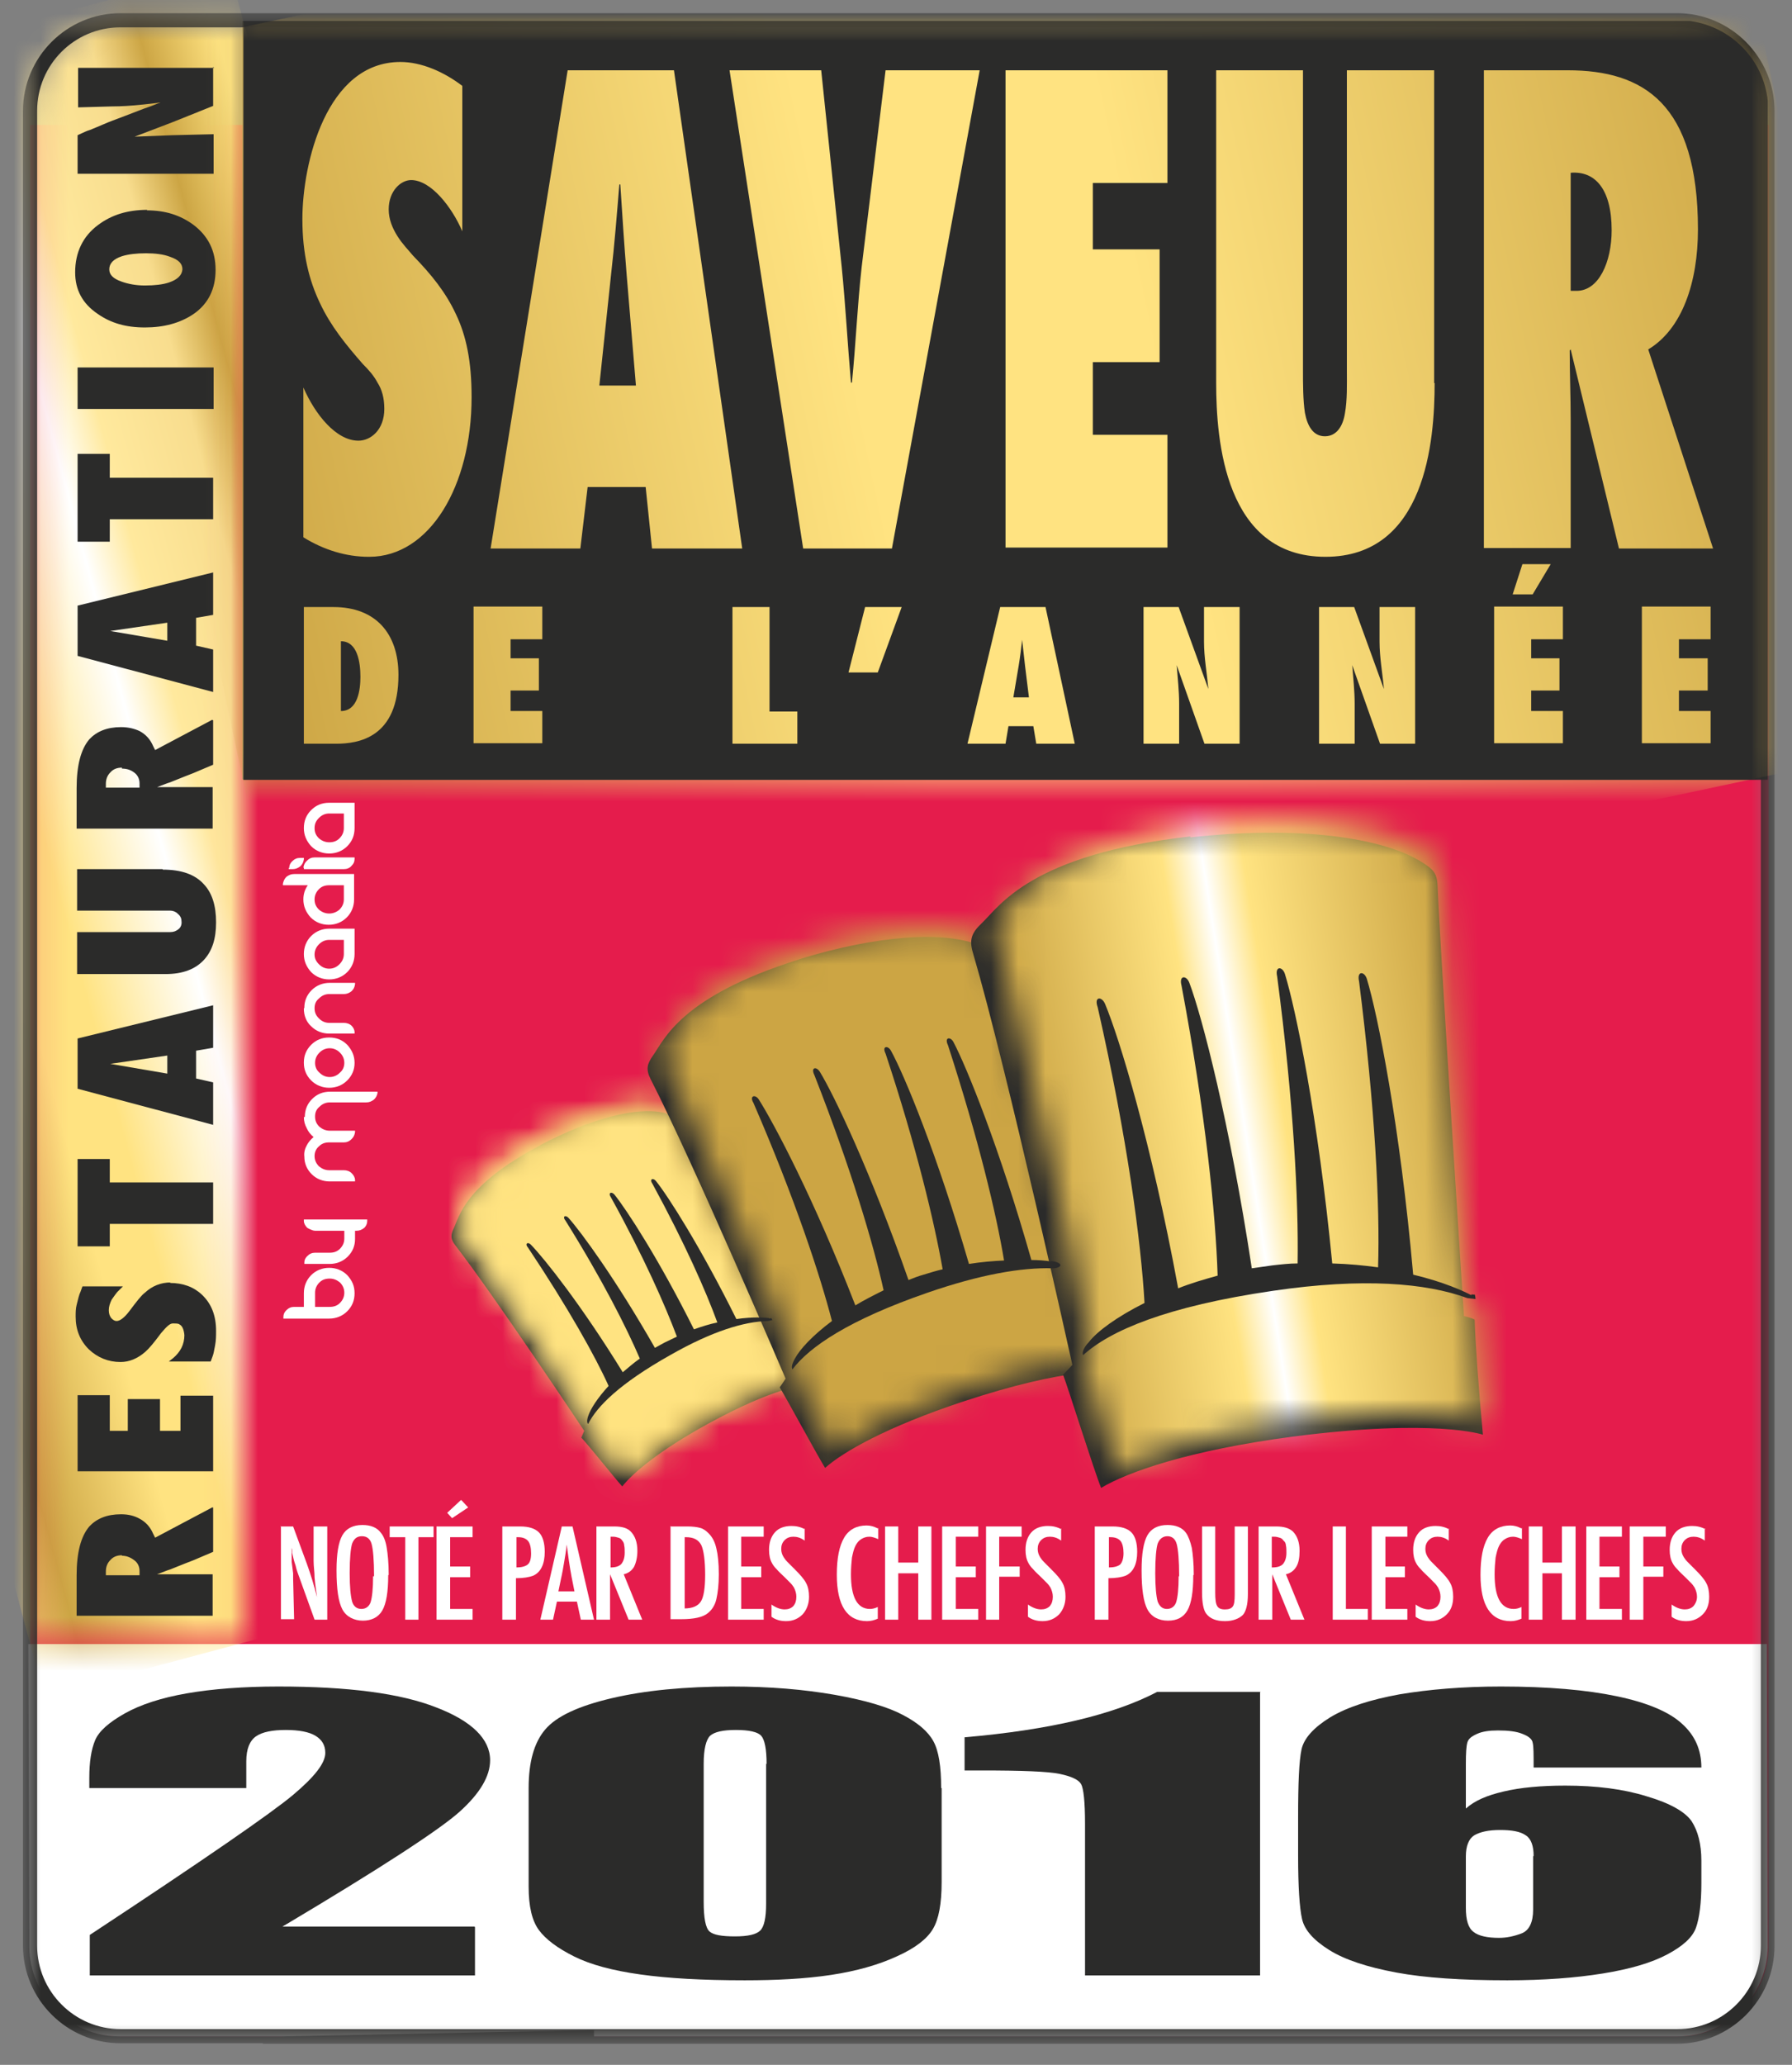
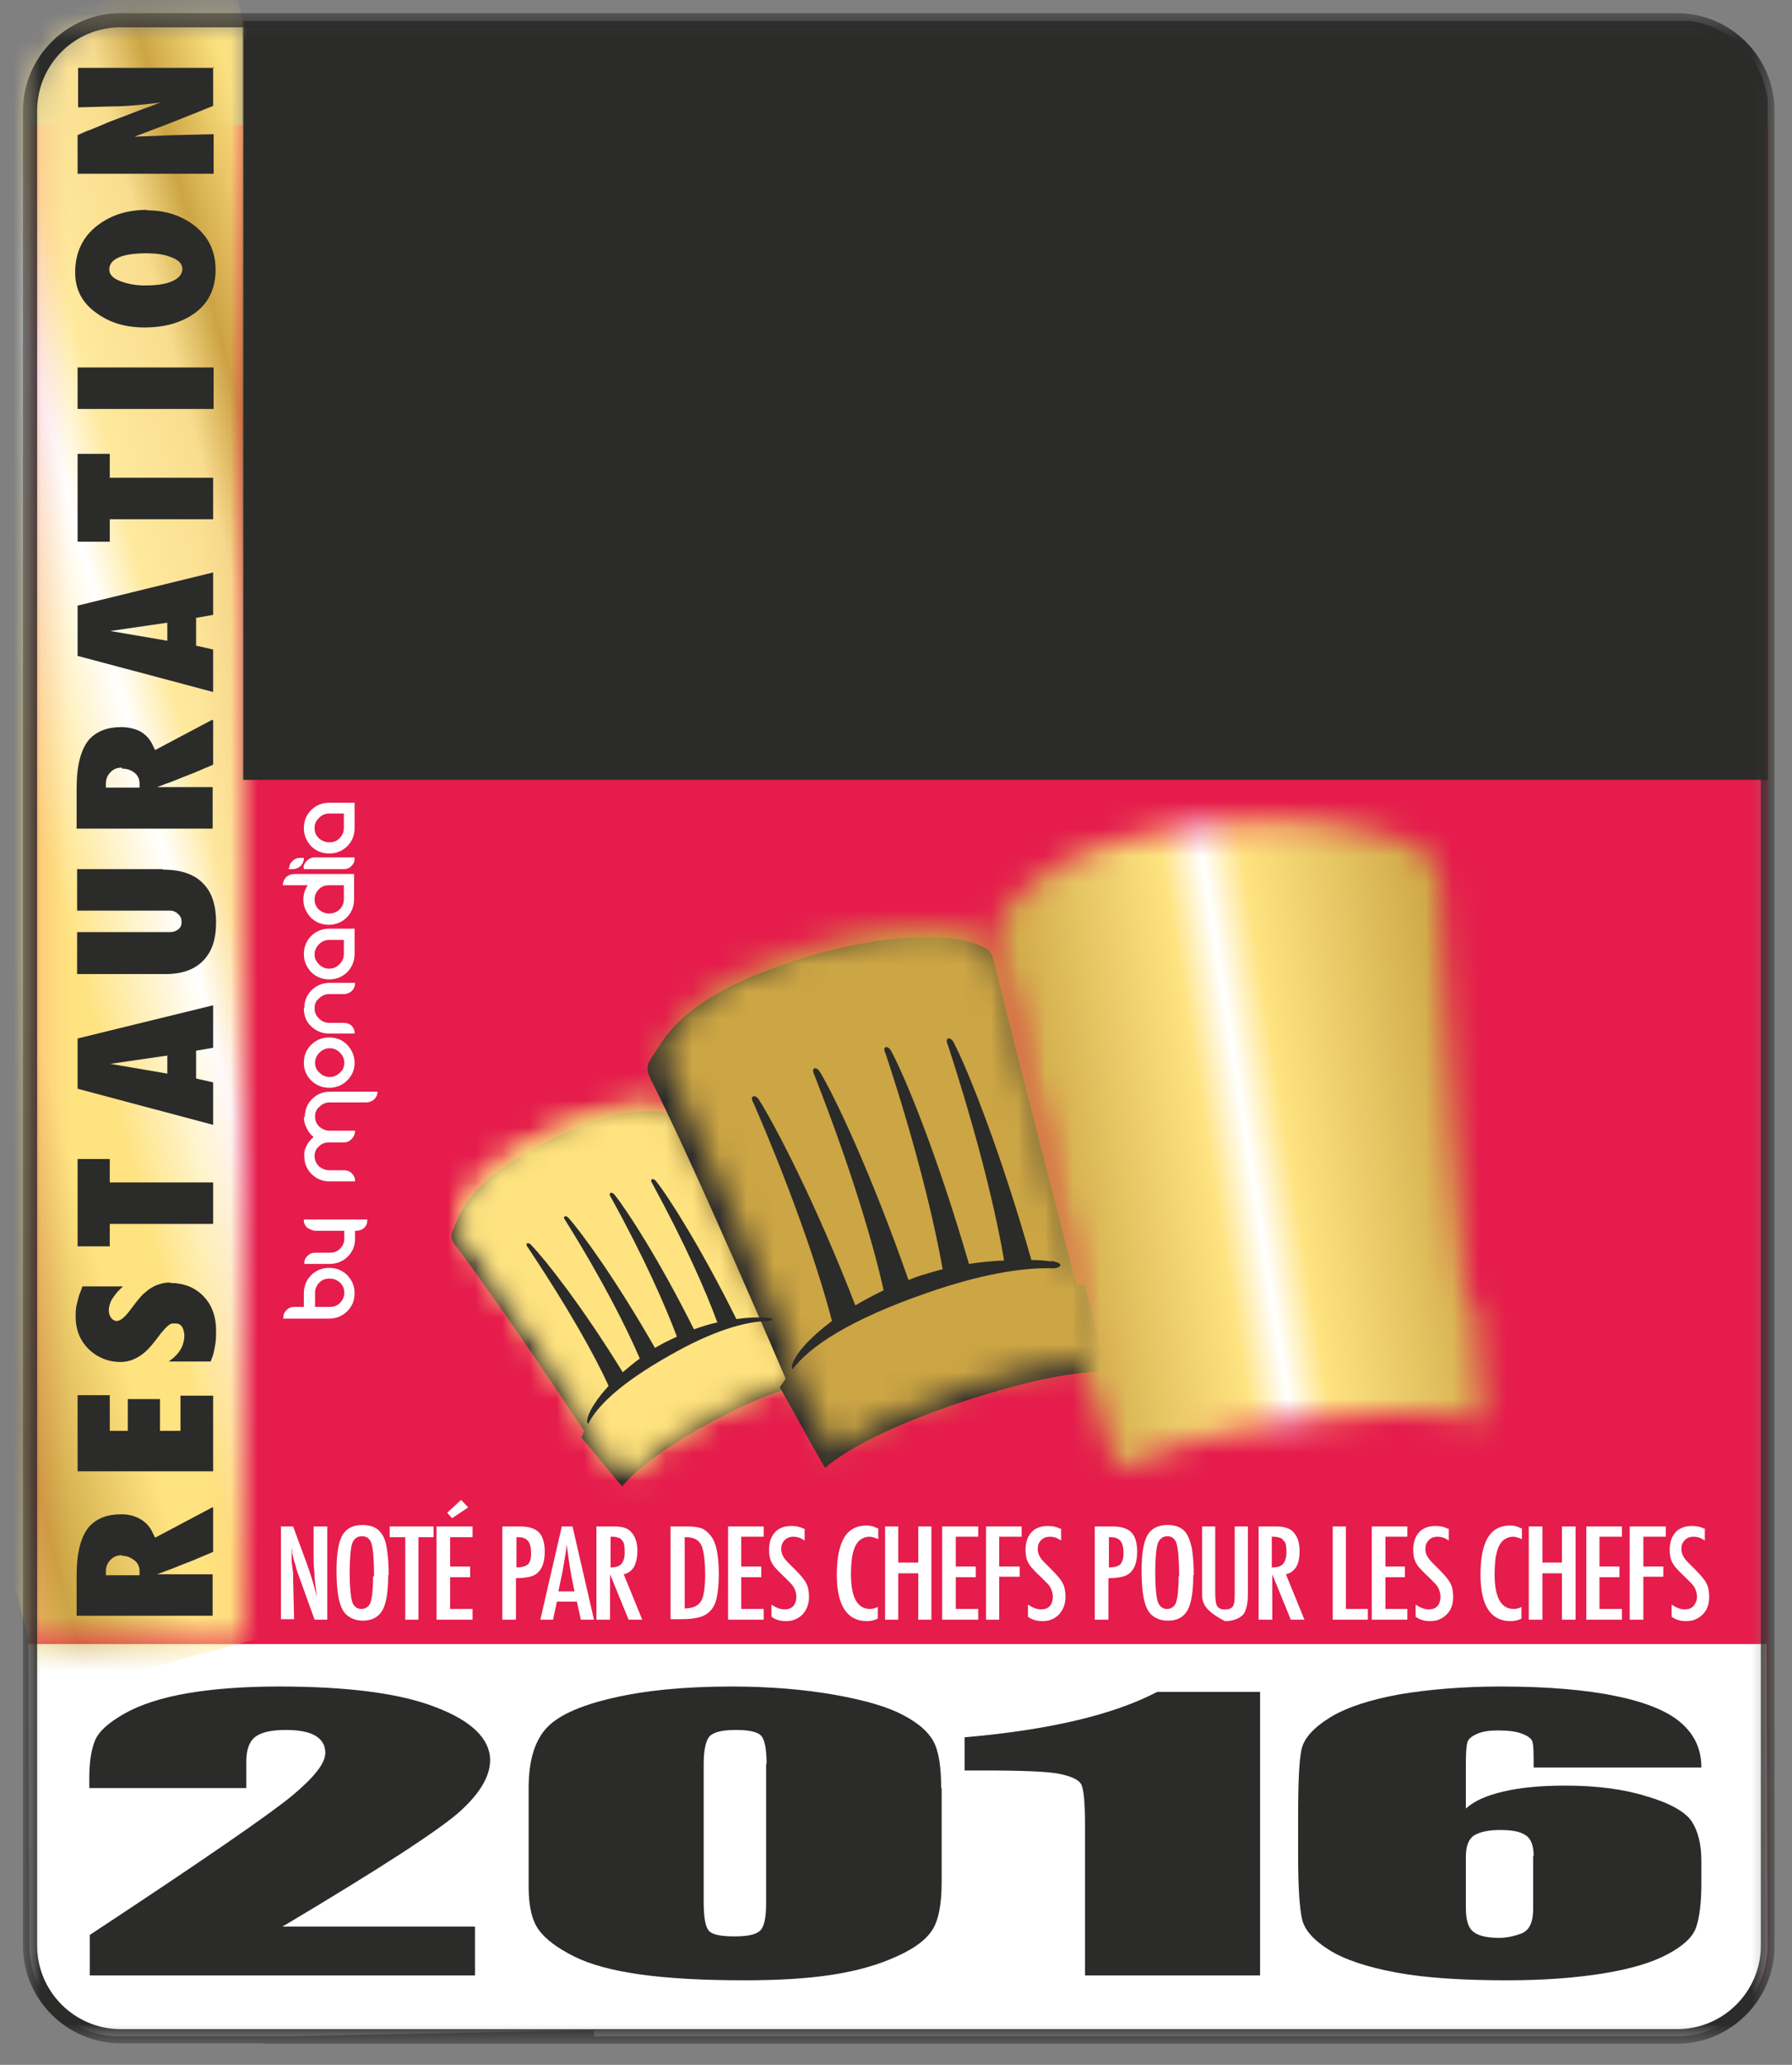
<svg xmlns="http://www.w3.org/2000/svg" width="66" height="76" viewBox="0 0 66 76" fill="none">
  <rect x="0" y="0" width="66" height="76" fill="#808080" stroke="none" />
  <mask id="mask0_25_10516" style="mask-type:luminance" maskUnits="userSpaceOnUse" x="0" y="0" width="66" height="76">
    <path d="M65.374 0.485H0.846V75.206H65.374V0.485Z" fill="white" />
  </mask>
  <g mask="url(#mask0_25_10516)">
    <path d="M1.116 4.598V71.631C1.116 73.463 2.606 74.954 4.438 74.954H10.418C10.706 72.008 13.202 69.709 16.219 69.763C19.326 69.799 21.805 71.649 21.894 74.72C21.894 74.738 21.894 74.828 21.894 74.954H61.818C63.65 74.954 65.14 73.463 65.14 71.631V4.598H1.116Z" fill="#E51C4C" />
    <path d="M21.877 74.72C21.877 74.72 21.877 74.828 21.877 74.954H61.782C63.614 74.954 65.105 73.463 65.105 71.631L65.069 60.513H1.044L1.08 71.631C1.08 73.463 2.57 74.954 4.402 74.954H10.383" fill="white" />
    <path d="M65.105 3.7C64.943 2.192 63.74 0.97 62.231 0.773H8.928V28.685H65.105V3.7Z" fill="#2B2B2A" />
  </g>
  <mask id="mask1_25_10516" style="mask-type:luminance" maskUnits="userSpaceOnUse" x="1" y="0" width="8" height="61">
    <path d="M4.007 0.772C2.373 0.988 1.098 2.371 1.098 4.077V60.477H8.964V0.772H4.007Z" fill="white" />
  </mask>
  <g mask="url(#mask1_25_10516)">
    <path d="M8.435 -1.186L-13.822 4.778L1.624 62.431L23.881 56.466L8.435 -1.186Z" fill="url(#paint0_linear_25_10516)" />
  </g>
  <mask id="mask2_25_10516" style="mask-type:luminance" maskUnits="userSpaceOnUse" x="0" y="0" width="66" height="76">
    <path d="M65.374 0.485H0.846V75.206H65.374V0.485Z" fill="white" />
  </mask>
  <g mask="url(#mask2_25_10516)">
    <path d="M19.919 42.138C21.769 41.168 23.457 40.737 24.409 40.953C24.588 40.989 24.696 41.025 24.804 41.258C25.217 42.21 28.36 48.946 28.36 48.946C28.36 48.946 28.468 48.928 28.575 48.946C28.791 49.437 29.114 50.125 29.545 51.011C29.545 51.011 28.557 51.047 26.061 52.412C24.265 53.4 23.295 54.226 22.918 54.711C22.685 54.46 21.643 53.149 21.41 52.915C21.445 52.825 21.517 52.664 21.517 52.664C21.517 52.664 18.231 47.724 16.758 45.82C16.596 45.605 16.596 45.461 16.704 45.228C16.92 44.779 17.099 43.629 19.901 42.156" fill="#2B2B2A" />
  </g>
  <mask id="mask3_25_10516" style="mask-type:luminance" maskUnits="userSpaceOnUse" x="16" y="40" width="14" height="15">
    <path d="M20.081 41.815C17.405 43.198 17.243 44.347 17.046 44.779C16.938 45.012 16.938 45.156 17.099 45.371C18.536 47.293 21.733 52.233 21.733 52.233C21.733 52.233 21.661 52.358 21.625 52.448C21.841 52.7 22.811 53.993 23.062 54.244C23.457 53.777 24.427 52.951 26.133 52.017C28.504 50.724 29.474 50.76 29.474 50.76C29.474 50.76 28.773 49.323 28.468 48.622C28.414 48.622 28.342 48.622 28.252 48.622C28.252 48.622 26.187 44.258 24.804 41.096C24.696 40.845 24.553 40.791 24.391 40.737C24.211 40.701 24.032 40.683 23.816 40.683C22.882 40.683 21.535 41.078 20.099 41.833" fill="white" />
  </mask>
  <g mask="url(#mask3_25_10516)">
    <path d="M29.097 38.522L14.63 41.073L17.327 56.374L31.795 53.822L29.097 38.522Z" fill="url(#paint1_linear_25_10516)" />
  </g>
  <mask id="mask4_25_10516" style="mask-type:luminance" maskUnits="userSpaceOnUse" x="16" y="40" width="14" height="15">
    <path d="M20.081 41.815C17.405 43.198 17.243 44.347 17.046 44.779C16.938 45.012 16.938 45.156 17.099 45.371C18.536 47.293 21.733 52.233 21.733 52.233C21.733 52.233 21.661 52.358 21.625 52.448C21.841 52.7 22.811 53.993 23.062 54.244C23.421 53.777 24.427 52.987 26.133 52.053C28.504 50.76 29.456 50.742 29.456 50.742C29.456 50.742 28.773 49.305 28.45 48.604C28.432 48.604 28.396 48.604 28.36 48.604C28.306 48.604 28.252 48.622 28.234 48.604C28.234 48.604 25.181 41.815 24.75 41.042C24.624 40.809 24.535 40.773 24.355 40.719C24.175 40.683 23.996 40.665 23.78 40.665C22.846 40.665 21.5 41.06 20.063 41.815" fill="white" />
  </mask>
  <g mask="url(#mask4_25_10516)">
    <path d="M27.712 36.321L12.226 42.579L18.698 58.6L34.184 52.342L27.712 36.321Z" fill="url(#paint2_linear_25_10516)" />
  </g>
  <mask id="mask5_25_10516" style="mask-type:luminance" maskUnits="userSpaceOnUse" x="0" y="0" width="66" height="76">
    <path d="M65.374 0.485H0.846V75.206H65.374V0.485Z" fill="white" />
  </mask>
  <g mask="url(#mask5_25_10516)">
    <path d="M29.419 35.313C32.311 34.415 34.825 34.253 36.118 34.81C36.37 34.918 36.513 34.989 36.603 35.367C36.944 36.84 39.638 47.275 39.638 47.275C39.638 47.275 39.8 47.275 39.962 47.329C40.141 48.084 40.422 49.143 40.806 50.508C40.806 50.508 39.387 50.293 35.472 51.586C32.652 52.52 31.054 53.436 30.389 54.029C30.12 53.598 28.97 51.478 28.719 51.065C28.809 50.939 28.934 50.742 28.934 50.742C28.934 50.742 25.558 42.839 23.96 39.713C23.78 39.354 23.834 39.157 24.05 38.851C24.463 38.276 25.055 36.678 29.437 35.313" fill="#2B2B2A" />
  </g>
  <mask id="mask6_25_10516" style="mask-type:luminance" maskUnits="userSpaceOnUse" x="24" y="34" width="17" height="20">
    <path d="M29.743 34.899C25.558 36.175 25.019 37.755 24.624 38.312C24.427 38.617 24.373 38.815 24.552 39.156C26.097 42.282 29.348 50.167 29.348 50.167C29.348 50.167 29.222 50.328 29.132 50.454C29.366 50.867 30.425 52.951 30.712 53.4C31.395 52.843 32.993 51.909 35.669 51.029C39.405 49.807 40.752 50.113 40.752 50.113C40.752 50.113 40.123 47.868 39.872 46.79C39.8 46.79 39.71 46.754 39.566 46.736C39.566 46.736 37.77 39.983 36.621 35.097C36.531 34.72 36.352 34.594 36.118 34.486C35.615 34.253 34.915 34.145 34.071 34.145C32.85 34.145 31.323 34.397 29.689 34.899" fill="white" />
  </mask>
  <g mask="url(#mask6_25_10516)">
    <path d="M39.669 30.055L19.563 35.443L25.475 57.512L45.581 52.124L39.669 30.055Z" fill="url(#paint3_linear_25_10516)" />
  </g>
  <mask id="mask7_25_10516" style="mask-type:luminance" maskUnits="userSpaceOnUse" x="0" y="0" width="66" height="76">
-     <path d="M65.374 0.485H0.846V75.206H65.374V0.485Z" fill="white" />
-   </mask>
+     </mask>
  <g mask="url(#mask7_25_10516)">
    <path d="M43.841 30.823C47.72 30.391 50.953 30.787 52.461 31.792C52.749 31.99 52.928 32.116 52.946 32.601C53.018 34.559 53.916 48.443 53.916 48.443C53.916 48.443 54.132 48.479 54.311 48.569C54.347 49.574 54.449 50.987 54.616 52.807C54.616 52.807 52.874 52.197 47.594 52.879C43.805 53.382 41.542 54.172 40.554 54.765C40.303 54.154 39.369 51.173 39.154 50.598C39.297 50.455 39.495 50.239 39.495 50.239C39.495 50.239 37.106 39.408 35.831 35.061C35.687 34.576 35.795 34.325 36.154 33.984C36.819 33.355 37.95 31.451 43.841 30.787" fill="#2B2B2A" />
  </g>
  <mask id="mask8_25_10516" style="mask-type:luminance" maskUnits="userSpaceOnUse" x="36" y="30" width="19" height="25">
    <path d="M44.343 30.373C38.74 30.984 37.663 32.852 37.034 33.481C36.693 33.804 36.603 34.056 36.729 34.541C37.95 38.869 40.159 49.664 40.159 49.664C40.159 49.664 39.961 49.844 39.818 49.969C40.015 50.562 40.841 53.454 41.111 54.083C42.117 53.544 44.361 52.736 47.971 52.269C53 51.622 54.652 52.322 54.652 52.322C54.652 52.322 54.401 49.323 54.347 47.904C54.257 47.868 54.149 47.814 53.97 47.778C53.97 47.778 53.323 38.761 53.054 32.295C53.036 31.81 52.838 31.595 52.569 31.397C51.491 30.643 49.498 30.212 47.02 30.212C46.175 30.212 45.277 30.266 44.343 30.373Z" fill="white" />
  </mask>
  <g mask="url(#mask8_25_10516)">
    <path d="M54.229 27.421L32.908 30.798L37.038 56.877L58.359 53.499L54.229 27.421Z" fill="url(#paint4_linear_25_10516)" />
  </g>
  <mask id="mask9_25_10516" style="mask-type:luminance" maskUnits="userSpaceOnUse" x="0" y="0" width="66" height="76">
    <path d="M65.374 0.485H0.846V75.206H65.374V0.485Z" fill="white" />
  </mask>
  <g mask="url(#mask9_25_10516)">
    <path d="M61.782 0.485H4.438C2.463 0.485 0.846 2.102 0.846 4.078V71.613C0.846 73.589 2.463 75.206 4.438 75.206H10.401C10.401 75.026 10.419 74.846 10.454 74.685H4.438C2.75 74.685 1.367 73.302 1.367 71.613V4.078C1.367 2.389 2.732 1.006 4.438 1.006H61.782C63.47 1.006 64.853 2.389 64.853 4.078V71.613C64.853 73.302 63.47 74.685 61.782 74.685H9.682C9.682 74.685 9.682 74.721 9.682 74.739C9.682 74.775 9.682 75.008 9.682 75.224H61.764C63.74 75.224 65.356 73.607 65.356 71.631V4.078C65.356 2.102 63.74 0.485 61.764 0.485" fill="#2B2B2A" />
    <path d="M7.85 55.484V57.118L7.132 57.424C6.988 57.477 6.719 57.585 6.27 57.765C6.144 57.801 5.983 57.873 5.785 57.944H7.832V59.471H2.822V57.98C2.822 57.136 2.983 56.543 3.289 56.184C3.558 55.897 3.935 55.735 4.456 55.735C4.725 55.735 4.941 55.789 5.139 55.897C5.372 56.023 5.534 56.202 5.641 56.454L5.713 56.597L7.814 55.484H7.85ZM4.492 57.244C4.312 57.244 4.169 57.298 4.061 57.424C3.953 57.531 3.899 57.675 3.899 57.837V57.98H5.139V57.819C5.139 57.657 5.067 57.513 4.941 57.424C4.797 57.316 4.654 57.262 4.492 57.262" fill="#2B2B2A" />
    <path d="M4.043 51.352V52.664H4.707V51.496H5.893V52.664H6.647V51.37H7.85V54.154H2.858V51.352H4.043Z" fill="#2B2B2A" />
    <path d="M6.252 47.221C6.737 47.221 7.132 47.365 7.437 47.653C7.778 47.976 7.958 48.407 7.958 48.982C7.958 49.161 7.958 49.323 7.922 49.52C7.886 49.7 7.868 49.826 7.832 49.916L7.76 50.113H6.216L6.378 49.987C6.503 49.88 6.611 49.754 6.683 49.61C6.755 49.467 6.791 49.305 6.791 49.143C6.773 48.946 6.719 48.802 6.611 48.748C6.575 48.712 6.485 48.712 6.36 48.712C6.252 48.712 6.126 48.838 5.929 49.071C5.677 49.413 5.48 49.646 5.354 49.754C5.067 50.005 4.761 50.131 4.438 50.131C3.989 50.131 3.594 49.969 3.271 49.664C2.947 49.341 2.786 48.946 2.786 48.461C2.786 48.317 2.786 48.173 2.822 48.03C2.876 47.814 2.911 47.653 2.965 47.545L3.037 47.347H4.528L4.312 47.563C4.312 47.563 4.187 47.724 4.115 47.832C4.043 47.976 4.007 48.102 4.007 48.227C4.007 48.353 4.043 48.443 4.097 48.515C4.169 48.587 4.223 48.622 4.294 48.622C4.42 48.622 4.582 48.497 4.761 48.263C5.031 47.904 5.21 47.67 5.336 47.581C5.605 47.329 5.929 47.203 6.288 47.203" fill="#2B2B2A" />
    <path d="M4.043 42.659V43.521H7.85V45.048H4.043V45.874H2.858V42.659H4.043Z" fill="#2B2B2A" />
    <path d="M7.85 37.001V38.564L7.222 38.672V39.696L7.85 39.839V41.402L2.858 40.073V38.223L7.85 37.001ZM6.162 38.851L4.061 39.157L6.162 39.516V38.851Z" fill="#2B2B2A" />
    <path d="M6.001 32.008C6.683 32.008 7.186 32.187 7.509 32.547C7.814 32.87 7.958 33.337 7.958 33.948C7.958 34.558 7.814 34.989 7.527 35.313C7.204 35.672 6.737 35.852 6.09 35.852H2.84V34.307H6.27C6.396 34.307 6.485 34.271 6.575 34.199C6.665 34.127 6.701 34.019 6.683 33.894C6.683 33.786 6.629 33.696 6.539 33.624C6.468 33.552 6.36 33.517 6.27 33.517H2.84V31.99H5.983L6.001 32.008Z" fill="#2B2B2A" />
    <path d="M7.85 26.512V28.146L7.132 28.451C6.988 28.505 6.719 28.613 6.27 28.793C6.144 28.829 5.983 28.9 5.785 28.972H7.832V30.499H2.822V29.008C2.822 28.164 2.983 27.571 3.289 27.212C3.558 26.925 3.935 26.763 4.456 26.763C4.725 26.763 4.941 26.817 5.139 26.907C5.372 27.032 5.534 27.212 5.641 27.463L5.713 27.607L7.814 26.494L7.85 26.512ZM4.492 28.254C4.312 28.254 4.169 28.308 4.061 28.433C3.953 28.541 3.899 28.685 3.899 28.847V28.99H5.139V28.829C5.139 28.667 5.067 28.523 4.941 28.433C4.797 28.326 4.654 28.29 4.492 28.29" fill="#2B2B2A" />
    <path d="M7.85 21.07V22.632L7.222 22.74V23.764L7.85 23.907V25.47L2.858 24.141V22.291L7.85 21.07ZM6.162 22.919L4.061 23.225L6.162 23.584V22.919Z" fill="#2B2B2A" />
    <path d="M4.043 16.705V17.585H7.85V19.111H4.043V19.938H2.858V16.705H4.043Z" fill="#2B2B2A" />
    <path d="M7.868 13.525H2.858V15.052H7.868V13.525Z" fill="#2B2B2A" />
    <path d="M5.408 7.742C6.09 7.742 6.647 7.921 7.132 8.281C7.671 8.694 7.94 9.233 7.94 9.933C7.94 10.634 7.671 11.191 7.114 11.568C6.629 11.891 6.037 12.053 5.336 12.053C4.636 12.053 4.079 11.891 3.594 11.55C3.037 11.172 2.768 10.67 2.768 10.023C2.768 9.287 3.055 8.694 3.612 8.281C4.115 7.904 4.708 7.724 5.426 7.724M5.39 9.322C5.013 9.322 4.726 9.358 4.492 9.43C4.169 9.538 4.025 9.7 4.025 9.915C4.025 10.113 4.169 10.257 4.474 10.364C4.726 10.454 5.013 10.508 5.336 10.508C5.695 10.508 6.001 10.472 6.216 10.4C6.539 10.292 6.701 10.131 6.719 9.915C6.719 9.7 6.575 9.556 6.252 9.448C6.019 9.358 5.713 9.322 5.372 9.322" fill="#2B2B2A" />
    <path d="M7.85 2.461V3.898L6.324 4.509L4.959 5.03L6.36 4.976L7.868 4.94V6.395H2.858V4.976C3.055 4.886 3.199 4.814 3.325 4.778C3.684 4.634 3.953 4.509 4.151 4.437C4.348 4.365 4.725 4.221 5.282 4.006C5.444 3.952 5.641 3.88 5.911 3.772C5.659 3.808 5.444 3.826 5.3 3.844C4.797 3.898 4.438 3.916 4.169 3.916L2.876 3.952V2.497H7.886L7.85 2.461Z" fill="#2B2B2A" />
    <path d="M10.329 56.184H10.796L11.299 57.549C11.442 57.944 11.568 58.357 11.676 58.788C11.64 58.519 11.604 58.285 11.586 58.07C11.586 57.855 11.55 57.657 11.55 57.459V56.184H12.053V59.615H11.586L11.029 58.07C10.975 57.926 10.921 57.783 10.886 57.621C10.832 57.477 10.796 57.316 10.76 57.154C10.76 57.136 10.76 57.1 10.76 57.082C10.76 57.046 10.76 57.028 10.742 56.974C10.742 57.01 10.742 57.046 10.742 57.064C10.742 57.1 10.742 57.118 10.742 57.136V57.477L10.796 57.908C10.796 57.926 10.796 57.962 10.796 57.998V58.106L10.832 59.597H10.347V56.166L10.329 56.184Z" fill="white" />
    <path d="M14.298 57.98C14.298 58.591 14.226 59.022 14.082 59.273C13.939 59.525 13.687 59.651 13.364 59.651C13.041 59.651 12.753 59.507 12.61 59.237C12.466 58.968 12.394 58.501 12.394 57.801C12.394 57.19 12.466 56.759 12.61 56.507C12.753 56.256 13.005 56.13 13.346 56.13C13.651 56.13 13.885 56.22 14.028 56.418C14.136 56.543 14.208 56.741 14.244 56.974C14.28 57.19 14.316 57.531 14.316 57.962M13.777 58.016C13.777 57.423 13.741 57.028 13.687 56.831C13.633 56.633 13.508 56.543 13.328 56.543C13.148 56.543 13.041 56.633 12.969 56.813C12.915 56.992 12.879 57.352 12.879 57.908C12.879 58.411 12.915 58.753 12.969 58.95C13.023 59.13 13.148 59.22 13.31 59.22C13.472 59.22 13.597 59.13 13.651 58.968C13.705 58.788 13.741 58.483 13.741 58.016" fill="white" />
    <path d="M14.352 56.184H15.968V56.579H15.411V59.615H14.926V56.579H14.352V56.184Z" fill="white" />
    <path d="M16.076 56.184H17.405V56.579H16.579V57.657H17.315V58.052H16.579V59.22H17.405V59.615H16.076V56.184ZM16.992 55.214L17.243 55.484L16.65 55.879L16.471 55.681L16.974 55.214H16.992Z" fill="white" />
    <path d="M18.518 56.184H19.165C19.47 56.184 19.703 56.256 19.847 56.4C19.991 56.543 20.063 56.795 20.063 57.118C20.063 57.567 19.919 57.873 19.632 57.998C19.488 58.052 19.273 58.088 19.003 58.088V59.615H18.5V56.184H18.518ZM19.003 57.693C19.201 57.693 19.344 57.657 19.434 57.585C19.524 57.513 19.56 57.37 19.56 57.172C19.56 56.974 19.524 56.813 19.452 56.723C19.38 56.633 19.255 56.579 19.093 56.579H19.021V57.711L19.003 57.693Z" fill="white" />
    <path d="M20.691 56.184H21.086L21.877 59.615H21.392L21.248 58.95H20.512L20.368 59.615H19.901L20.691 56.184ZM21.158 58.573L21.05 58.034C20.979 57.657 20.925 57.262 20.871 56.849C20.853 57.064 20.817 57.262 20.781 57.477C20.745 57.693 20.709 57.908 20.655 58.142L20.566 58.573H21.158Z" fill="white" />
    <path d="M21.984 56.184H22.631C22.9 56.184 23.098 56.238 23.224 56.364C23.385 56.525 23.475 56.759 23.475 57.082C23.475 57.334 23.421 57.531 23.349 57.675C23.259 57.819 23.134 57.908 22.972 57.944L23.654 59.615H23.152L22.469 57.944V59.615H21.966V56.184H21.984ZM22.469 57.693C22.667 57.693 22.793 57.657 22.882 57.567C22.954 57.477 23.008 57.352 23.008 57.154C23.008 57.046 23.008 56.956 22.99 56.885C22.99 56.813 22.954 56.741 22.918 56.705C22.882 56.651 22.846 56.615 22.774 56.597C22.721 56.579 22.649 56.561 22.577 56.561H22.487V57.693H22.469Z" fill="white" />
    <path d="M24.714 56.184H25.325C25.504 56.184 25.666 56.202 25.792 56.238C25.918 56.274 26.007 56.346 26.097 56.435C26.241 56.579 26.331 56.759 26.384 56.992C26.438 57.208 26.474 57.531 26.474 57.944C26.474 58.322 26.438 58.627 26.384 58.86C26.331 59.094 26.205 59.273 26.061 59.381C25.881 59.525 25.558 59.597 25.091 59.597H24.696V56.166L24.714 56.184ZM25.199 59.202C25.504 59.202 25.702 59.112 25.81 58.95C25.918 58.788 25.971 58.447 25.971 57.962C25.971 57.441 25.918 57.064 25.828 56.867C25.72 56.669 25.54 56.579 25.271 56.579H25.217V59.219L25.199 59.202Z" fill="white" />
    <path d="M26.815 56.184H28.127V56.561H27.3V57.657H28.037V58.052H27.3V59.22H28.127V59.615H26.815V56.184Z" fill="white" />
    <path d="M29.635 56.256V56.705C29.491 56.597 29.348 56.561 29.222 56.561C29.096 56.561 28.988 56.597 28.899 56.687C28.809 56.777 28.773 56.885 28.773 57.01C28.773 57.136 28.809 57.226 28.863 57.316C28.899 57.37 28.935 57.423 29.006 57.495C29.078 57.567 29.168 57.657 29.276 57.765C29.473 57.962 29.617 58.124 29.689 58.268C29.761 58.393 29.797 58.573 29.797 58.77C29.797 59.04 29.707 59.255 29.563 59.417C29.401 59.579 29.204 59.669 28.953 59.669C28.737 59.669 28.558 59.615 28.414 59.507V59.058C28.593 59.184 28.755 59.237 28.899 59.237C29.024 59.237 29.132 59.202 29.222 59.112C29.294 59.022 29.33 58.914 29.33 58.77C29.33 58.645 29.294 58.537 29.24 58.429C29.204 58.375 29.168 58.322 29.114 58.268C29.06 58.214 28.988 58.142 28.917 58.07C28.791 57.944 28.683 57.855 28.611 57.765C28.521 57.675 28.468 57.603 28.432 57.531C28.36 57.405 28.324 57.244 28.324 57.046C28.324 56.777 28.396 56.561 28.54 56.4C28.683 56.238 28.899 56.166 29.15 56.166C29.33 56.166 29.491 56.202 29.653 56.292" fill="white" />
    <path d="M32.347 56.238V56.651C32.221 56.597 32.113 56.561 32.024 56.561C31.898 56.561 31.808 56.597 31.718 56.651C31.628 56.705 31.557 56.795 31.503 56.903C31.449 57.01 31.413 57.154 31.377 57.334C31.359 57.513 31.341 57.711 31.341 57.944C31.341 58.789 31.575 59.22 32.042 59.22C32.113 59.22 32.221 59.202 32.329 59.148V59.579C32.203 59.633 32.078 59.669 31.934 59.669C31.198 59.669 30.82 59.094 30.82 57.962C30.82 57.352 30.91 56.903 31.09 56.597C31.269 56.292 31.557 56.148 31.916 56.148C32.06 56.148 32.185 56.184 32.329 56.256" fill="white" />
    <path d="M32.598 56.184H33.083V57.513H33.82V56.184H34.304V59.615H33.82V57.908H33.083V59.615H32.598V56.184Z" fill="white" />
    <path d="M34.7 56.184H36.028V56.561H35.202V57.657H35.939V58.052H35.202V59.22H36.028V59.615H34.7V56.184Z" fill="white" />
    <path d="M36.316 56.184H37.627V56.561H36.801V57.657H37.555V58.034H36.801V59.615H36.316V56.184Z" fill="white" />
    <path d="M39.081 56.256V56.705C38.938 56.597 38.794 56.561 38.669 56.561C38.543 56.561 38.435 56.597 38.345 56.687C38.255 56.777 38.219 56.885 38.219 57.01C38.219 57.136 38.255 57.226 38.309 57.316C38.345 57.37 38.381 57.423 38.453 57.495C38.525 57.567 38.615 57.657 38.722 57.765C38.92 57.962 39.064 58.124 39.135 58.268C39.207 58.393 39.243 58.573 39.243 58.77C39.243 59.04 39.153 59.255 39.01 59.417C38.848 59.579 38.651 59.669 38.399 59.669C38.184 59.669 38.004 59.615 37.86 59.507V59.058C38.04 59.184 38.202 59.237 38.345 59.237C38.471 59.237 38.579 59.202 38.669 59.112C38.74 59.022 38.776 58.914 38.776 58.77C38.776 58.645 38.74 58.537 38.686 58.429C38.651 58.375 38.615 58.322 38.561 58.268C38.507 58.214 38.435 58.142 38.363 58.07C38.237 57.944 38.13 57.855 38.058 57.765C37.968 57.675 37.914 57.603 37.878 57.531C37.806 57.405 37.77 57.244 37.77 57.046C37.77 56.777 37.842 56.561 37.986 56.4C38.13 56.238 38.345 56.166 38.597 56.166C38.776 56.166 38.938 56.202 39.099 56.292" fill="white" />
    <path d="M40.339 56.184H40.985C41.291 56.184 41.524 56.256 41.668 56.4C41.812 56.543 41.883 56.795 41.883 57.118C41.883 57.567 41.74 57.873 41.452 57.998C41.309 58.052 41.093 58.088 40.824 58.088V59.615H40.321V56.184H40.339ZM40.824 57.693C41.021 57.693 41.165 57.657 41.255 57.585C41.327 57.513 41.38 57.37 41.38 57.172C41.38 56.974 41.344 56.813 41.273 56.723C41.201 56.633 41.075 56.579 40.913 56.579H40.842V57.711L40.824 57.693Z" fill="white" />
    <path d="M43.949 57.98C43.949 58.591 43.877 59.022 43.733 59.273C43.589 59.525 43.356 59.651 43.015 59.651C42.673 59.651 42.404 59.507 42.26 59.237C42.117 58.968 42.045 58.501 42.045 57.801C42.045 57.19 42.117 56.759 42.26 56.507C42.404 56.256 42.656 56.13 42.997 56.13C43.302 56.13 43.536 56.22 43.679 56.418C43.769 56.543 43.841 56.741 43.895 56.974C43.931 57.19 43.967 57.531 43.967 57.962M43.428 58.016C43.428 57.423 43.392 57.028 43.338 56.831C43.284 56.633 43.158 56.543 42.997 56.543C42.835 56.543 42.709 56.633 42.638 56.813C42.584 56.992 42.548 57.352 42.548 57.908C42.548 58.411 42.584 58.753 42.638 58.95C42.709 59.13 42.817 59.22 42.979 59.22C43.14 59.22 43.266 59.13 43.32 58.968C43.374 58.788 43.41 58.483 43.41 58.016" fill="white" />
-     <path d="M44.272 56.184H44.757V58.609C44.757 58.86 44.775 59.022 44.829 59.112C44.882 59.202 44.972 59.238 45.116 59.238C45.26 59.238 45.349 59.202 45.403 59.13C45.457 59.058 45.475 58.914 45.475 58.681V56.184H45.96V58.681C45.96 59.058 45.888 59.309 45.78 59.435C45.637 59.579 45.403 59.669 45.116 59.669C44.793 59.669 44.559 59.579 44.416 59.381C44.326 59.256 44.272 58.986 44.272 58.627V56.202V56.184Z" fill="white" />
+     <path d="M44.272 56.184H44.757V58.609C44.757 58.86 44.775 59.022 44.829 59.112C44.882 59.202 44.972 59.238 45.116 59.238C45.26 59.238 45.349 59.202 45.403 59.13C45.457 59.058 45.475 58.914 45.475 58.681V56.184H45.96V58.681C45.96 59.058 45.888 59.309 45.78 59.435C45.637 59.579 45.403 59.669 45.116 59.669C44.326 59.256 44.272 58.986 44.272 58.627V56.202V56.184Z" fill="white" />
    <path d="M46.355 56.184H47.002C47.271 56.184 47.469 56.238 47.612 56.364C47.774 56.525 47.864 56.759 47.864 57.082C47.864 57.334 47.828 57.531 47.738 57.675C47.648 57.819 47.523 57.908 47.361 57.944L48.043 59.615H47.54L46.858 57.944V59.615H46.355V56.184ZM46.84 57.693C47.038 57.693 47.163 57.657 47.253 57.567C47.325 57.477 47.379 57.352 47.379 57.154C47.379 57.046 47.379 56.956 47.361 56.885C47.361 56.813 47.325 56.741 47.271 56.705C47.235 56.651 47.199 56.615 47.127 56.597C47.074 56.579 47.002 56.561 46.93 56.561H46.84V57.693Z" fill="white" />
    <path d="M49.085 56.184H49.57V59.22H50.378V59.615H49.085V56.184Z" fill="white" />
    <path d="M50.522 56.184H51.833V56.561H51.025V57.657H51.743V58.052H51.025V59.22H51.833V59.615H50.522V56.184Z" fill="white" />
    <path d="M53.359 56.256V56.705C53.216 56.597 53.072 56.561 52.946 56.561C52.821 56.561 52.713 56.597 52.623 56.687C52.533 56.777 52.497 56.885 52.497 57.01C52.497 57.136 52.533 57.226 52.587 57.316C52.623 57.37 52.659 57.423 52.731 57.495C52.803 57.567 52.892 57.657 53 57.765C53.198 57.962 53.341 58.124 53.413 58.268C53.485 58.393 53.521 58.573 53.521 58.77C53.521 59.04 53.449 59.255 53.287 59.417C53.126 59.579 52.928 59.669 52.677 59.669C52.461 59.669 52.282 59.615 52.138 59.507V59.058C52.318 59.184 52.479 59.237 52.623 59.237C52.749 59.237 52.856 59.202 52.946 59.112C53.018 59.022 53.054 58.914 53.054 58.77C53.054 58.645 53.018 58.537 52.964 58.429C52.928 58.375 52.892 58.322 52.838 58.268C52.785 58.214 52.713 58.142 52.641 58.07C52.515 57.944 52.407 57.855 52.336 57.765C52.246 57.675 52.192 57.603 52.156 57.531C52.084 57.405 52.048 57.244 52.048 57.046C52.048 56.777 52.12 56.561 52.264 56.4C52.407 56.238 52.623 56.166 52.874 56.166C53.054 56.166 53.216 56.202 53.377 56.292" fill="white" />
    <path d="M56.053 56.238V56.651C55.927 56.597 55.82 56.561 55.73 56.561C55.604 56.561 55.514 56.597 55.425 56.651C55.335 56.705 55.263 56.795 55.209 56.903C55.155 57.01 55.119 57.154 55.083 57.334C55.065 57.513 55.047 57.711 55.047 57.944C55.047 58.789 55.281 59.22 55.748 59.22C55.838 59.22 55.927 59.202 56.035 59.148V59.579C55.909 59.633 55.784 59.669 55.64 59.669C54.904 59.669 54.527 59.094 54.527 57.962C54.527 57.352 54.616 56.903 54.796 56.597C54.975 56.292 55.263 56.148 55.622 56.148C55.766 56.148 55.892 56.184 56.035 56.256" fill="white" />
    <path d="M56.305 56.184H56.807V57.513H57.526V56.184H58.029V59.615H57.526V57.908H56.807V59.615H56.305V56.184Z" fill="white" />
    <path d="M58.424 56.184H59.735V56.561H58.909V57.657H59.645V58.052H58.909V59.22H59.735V59.615H58.424V56.184Z" fill="white" />
    <path d="M60.022 56.184H61.351V56.561H60.525V57.657H61.261V58.034H60.525V59.615H60.022V56.184Z" fill="white" />
    <path d="M62.788 56.256V56.705C62.644 56.597 62.501 56.561 62.375 56.561C62.249 56.561 62.141 56.597 62.051 56.687C61.962 56.777 61.926 56.885 61.926 57.01C61.926 57.136 61.962 57.226 62.016 57.316C62.051 57.37 62.087 57.423 62.159 57.495C62.231 57.567 62.321 57.657 62.429 57.765C62.626 57.962 62.77 58.124 62.842 58.268C62.914 58.393 62.95 58.573 62.95 58.77C62.95 59.04 62.878 59.255 62.716 59.417C62.554 59.579 62.357 59.669 62.105 59.669C61.89 59.669 61.71 59.615 61.567 59.507V59.058C61.746 59.184 61.908 59.237 62.051 59.237C62.177 59.237 62.285 59.202 62.375 59.112C62.447 59.022 62.501 58.914 62.501 58.77C62.501 58.645 62.465 58.537 62.411 58.429C62.375 58.375 62.339 58.322 62.285 58.268C62.231 58.214 62.159 58.142 62.087 58.07C61.962 57.944 61.854 57.855 61.782 57.765C61.692 57.675 61.639 57.603 61.603 57.531C61.531 57.405 61.495 57.244 61.495 57.046C61.495 56.777 61.567 56.561 61.71 56.4C61.854 56.238 62.069 56.166 62.321 56.166C62.501 56.166 62.662 56.202 62.824 56.292" fill="white" />
    <path d="M10.832 32.17C10.724 32.17 10.634 32.206 10.544 32.277C10.473 32.349 10.437 32.439 10.419 32.529V32.583H11.335C11.227 32.744 11.173 32.906 11.173 33.104C11.173 33.355 11.263 33.571 11.442 33.768C11.622 33.948 11.855 34.038 12.107 34.038C12.358 34.038 12.592 33.948 12.771 33.768C12.951 33.589 13.041 33.355 13.041 33.104V32.17H12.107C12.107 32.17 12.107 32.17 12.089 32.17H10.814H10.832ZM12.664 32.583V33.104C12.664 33.247 12.61 33.373 12.502 33.481C12.394 33.571 12.268 33.624 12.125 33.624C11.981 33.624 11.855 33.571 11.748 33.481C11.64 33.373 11.586 33.265 11.586 33.104C11.586 32.96 11.64 32.834 11.748 32.726C11.855 32.619 11.981 32.583 12.125 32.583H12.664ZM11.191 47.581V48.102H10.832C10.724 48.102 10.634 48.138 10.544 48.227C10.473 48.299 10.437 48.371 10.437 48.479V48.533H12.125C12.376 48.533 12.61 48.443 12.789 48.263C12.969 48.084 13.059 47.868 13.059 47.599C13.059 47.329 12.969 47.132 12.789 46.934C12.61 46.754 12.376 46.665 12.125 46.665C11.873 46.665 11.64 46.754 11.46 46.934C11.281 47.114 11.191 47.347 11.191 47.599M12.52 47.203C12.628 47.311 12.681 47.437 12.681 47.581C12.681 47.724 12.628 47.85 12.52 47.958C12.412 48.066 12.286 48.102 12.143 48.102H11.604V47.581C11.604 47.437 11.658 47.311 11.765 47.203C11.873 47.096 11.999 47.06 12.143 47.06C12.286 47.06 12.412 47.114 12.52 47.203ZM11.316 45.192C11.316 45.192 11.496 45.3 11.604 45.3H12.681V45.587C12.681 45.731 12.628 45.856 12.52 45.964C12.412 46.072 12.286 46.108 12.143 46.108H11.604C11.496 46.108 11.406 46.144 11.316 46.233C11.245 46.305 11.209 46.377 11.209 46.467V46.521H12.143C12.394 46.521 12.628 46.431 12.807 46.252C12.987 46.072 13.076 45.856 13.076 45.605V45.3H13.13C13.238 45.3 13.328 45.264 13.418 45.192C13.49 45.12 13.525 45.03 13.525 44.94V44.886H11.191V44.94C11.191 45.03 11.245 45.12 11.316 45.192ZM11.191 41.114C11.191 41.258 11.227 41.402 11.299 41.528C11.352 41.653 11.442 41.761 11.55 41.851C11.442 41.941 11.352 42.048 11.299 42.156C11.227 42.282 11.191 42.426 11.209 42.569C11.209 42.821 11.299 43.036 11.478 43.216C11.658 43.396 11.891 43.485 12.143 43.485H13.076V43.431C13.076 43.342 13.023 43.252 12.951 43.18C12.879 43.108 12.771 43.072 12.664 43.072H12.125C11.981 43.072 11.855 43.018 11.748 42.929C11.64 42.821 11.586 42.695 11.586 42.551C11.586 42.408 11.64 42.282 11.748 42.192C11.855 42.084 11.981 42.048 12.125 42.048H12.664C12.771 42.048 12.861 42.013 12.951 41.923C13.023 41.851 13.059 41.779 13.076 41.671V41.617H12.143C11.999 41.617 11.873 41.563 11.765 41.474C11.658 41.366 11.604 41.258 11.604 41.096C11.604 40.935 11.658 40.827 11.765 40.737C11.873 40.63 11.999 40.576 12.143 40.576H13.49C13.597 40.576 13.687 40.54 13.777 40.468C13.849 40.396 13.885 40.324 13.903 40.234V40.181H12.161C11.891 40.181 11.676 40.27 11.496 40.45C11.316 40.63 11.227 40.845 11.227 41.114M11.191 39.121C11.191 39.372 11.281 39.588 11.46 39.767C11.64 39.947 11.873 40.037 12.125 40.037C12.376 40.037 12.61 39.947 12.789 39.767C12.969 39.588 13.059 39.372 13.059 39.121C13.059 38.869 12.969 38.654 12.789 38.456C12.61 38.277 12.394 38.187 12.125 38.187C11.855 38.187 11.64 38.277 11.46 38.456C11.281 38.636 11.191 38.851 11.191 39.103M12.52 38.744C12.628 38.851 12.681 38.977 12.681 39.121C12.681 39.264 12.628 39.39 12.52 39.48C12.412 39.588 12.286 39.642 12.143 39.642C11.999 39.642 11.873 39.588 11.765 39.48C11.658 39.39 11.604 39.264 11.604 39.121C11.604 38.977 11.658 38.851 11.765 38.744C11.873 38.636 11.999 38.582 12.143 38.582C12.286 38.582 12.412 38.636 12.52 38.744ZM11.191 37.127C11.191 37.379 11.281 37.612 11.46 37.774C11.64 37.953 11.873 38.043 12.125 38.043H13.059V37.989C13.059 37.899 13.005 37.81 12.951 37.756C12.879 37.684 12.771 37.648 12.664 37.648H12.125C11.981 37.648 11.855 37.594 11.748 37.486C11.64 37.379 11.586 37.271 11.586 37.109C11.586 36.947 11.64 36.84 11.748 36.75C11.855 36.642 11.981 36.588 12.125 36.588H12.664C12.771 36.588 12.861 36.552 12.951 36.48C13.023 36.409 13.059 36.337 13.076 36.229V36.175H12.143C11.891 36.175 11.658 36.265 11.478 36.444C11.299 36.624 11.209 36.84 11.209 37.091M11.191 35.115C11.191 35.367 11.281 35.582 11.46 35.78C11.64 35.959 11.873 36.049 12.125 36.049C12.376 36.049 12.61 35.959 12.789 35.78C12.969 35.6 13.059 35.367 13.059 35.115V34.181H12.125C11.873 34.181 11.64 34.271 11.46 34.451C11.281 34.63 11.191 34.864 11.191 35.115ZM12.664 34.594V35.115C12.664 35.259 12.61 35.385 12.502 35.492C12.394 35.6 12.268 35.654 12.125 35.654C11.981 35.654 11.855 35.6 11.748 35.492C11.64 35.385 11.586 35.277 11.586 35.133C11.586 34.99 11.64 34.864 11.748 34.756C11.855 34.648 11.981 34.594 12.125 34.594H12.664ZM11.191 31.936V31.99H12.664C12.771 31.99 12.879 31.954 12.951 31.864C13.023 31.792 13.059 31.721 13.059 31.613V31.559H11.586C11.478 31.559 11.388 31.595 11.299 31.685C11.227 31.756 11.191 31.828 11.173 31.936M10.634 31.936V31.99H10.778C10.886 31.99 10.975 31.954 11.065 31.882C11.137 31.81 11.173 31.739 11.191 31.631V31.577H11.047C10.939 31.577 10.85 31.613 10.76 31.703C10.688 31.774 10.652 31.846 10.652 31.954M11.46 29.817C11.281 29.996 11.191 30.212 11.191 30.481C11.191 30.733 11.281 30.948 11.46 31.146C11.64 31.325 11.873 31.415 12.125 31.415C12.376 31.415 12.61 31.325 12.789 31.146C12.969 30.966 13.059 30.751 13.059 30.481V29.547H12.125C11.855 29.547 11.64 29.637 11.46 29.817ZM12.664 29.96V30.481C12.664 30.625 12.61 30.751 12.502 30.858C12.394 30.966 12.268 31.002 12.125 31.002C11.981 31.002 11.855 30.948 11.748 30.858C11.64 30.751 11.586 30.643 11.586 30.481C11.586 30.32 11.64 30.212 11.748 30.104C11.855 29.996 11.981 29.942 12.125 29.942H12.664V29.96Z" fill="white" />
  </g>
  <mask id="mask10_25_10516" style="mask-type:luminance" maskUnits="userSpaceOnUse" x="8" y="1" width="57" height="28">
    <path d="M8.946 1.006V28.613H64.853V3.898C64.692 2.389 63.506 1.204 61.998 1.006H8.946Z" fill="white" />
  </mask>
  <g mask="url(#mask10_25_10516)">
-     <path d="M62.426 -10.371L3.314 2.196L11.346 39.987L70.458 27.42L62.426 -10.371Z" fill="url(#paint5_linear_25_10516)" />
-   </g>
+     </g>
  <mask id="mask11_25_10516" style="mask-type:luminance" maskUnits="userSpaceOnUse" x="0" y="0" width="66" height="76">
    <path d="M65.374 0.485H0.846V75.206H65.374V0.485Z" fill="white" />
  </mask>
  <g mask="url(#mask11_25_10516)">
    <path d="M22.846 6.79H22.81C22.721 7.885 22.631 9.017 22.505 10.113L22.074 14.19H23.421L23.08 10.113C22.99 9.017 22.918 7.885 22.846 6.79Z" fill="#2B2B2A" />
    <path d="M12.556 23.602V26.171C13.184 26.171 13.274 25.38 13.274 24.913C13.274 24.374 13.166 23.602 12.556 23.602Z" fill="#2B2B2A" />
-     <path d="M37.645 23.548C37.609 23.871 37.573 24.177 37.519 24.5L37.322 25.668H37.896L37.752 24.5C37.717 24.177 37.681 23.871 37.645 23.548Z" fill="#2B2B2A" />
    <path d="M57.849 6.359V10.705H58.047C58.891 10.723 59.358 9.628 59.358 8.478C59.358 6.933 58.729 6.287 57.849 6.359Z" fill="#2B2B2A" />
    <path d="M62.231 0.773H8.964V28.703H65.105V3.7C64.943 2.174 63.74 0.97 62.231 0.773ZM37.034 2.587H42.997V6.736H40.249V9.179H42.709V13.328H40.249V16.004H42.997V20.153H37.034V2.587ZM12.394 27.374H11.191V22.344H12.286C13.831 22.344 14.675 23.314 14.675 24.841C14.675 27.158 13.202 27.374 12.376 27.374M13.579 20.494C12.753 20.494 11.927 20.243 11.173 19.776V14.262C11.604 15.25 12.376 16.22 13.202 16.22C13.651 16.22 14.154 15.824 14.154 15.052C14.154 14.639 14.064 14.334 13.903 14.082C13.759 13.813 13.579 13.615 13.364 13.4C12.735 12.681 12.178 11.999 11.783 11.154C11.388 10.328 11.137 9.358 11.137 8.065C11.137 6.017 12.017 2.281 14.747 2.281C15.519 2.281 16.345 2.641 17.027 3.161V8.514C16.65 7.634 15.878 6.628 15.142 6.628C14.765 6.628 14.316 7.023 14.316 7.706C14.316 8.083 14.459 8.406 14.639 8.694C14.819 8.981 15.052 9.215 15.214 9.412C15.896 10.113 16.417 10.759 16.794 11.568C17.171 12.358 17.369 13.292 17.369 14.621C17.369 17.89 15.824 20.494 13.597 20.494M19.973 23.53H18.805V24.23H19.847V25.416H18.805V26.17H19.973V27.356H17.441V22.326H19.973V23.512V23.53ZM23.798 17.926H21.643L21.374 20.189H18.069L20.907 2.587H24.822L27.336 20.189H24.014L23.78 17.926H23.798ZM29.366 27.374H26.977V22.344H28.342V26.188H29.366V27.374ZM26.887 2.587H30.245L31 9.825C31.143 11.244 31.215 12.645 31.341 14.082H31.377C31.521 12.663 31.575 11.262 31.736 9.825L32.616 2.587H36.082L32.85 20.189H29.581L26.869 2.587H26.887ZM32.329 24.751H31.251L31.862 22.344H33.209L32.329 24.751ZM38.166 27.374L38.058 26.727H37.142L37.034 27.374H35.633L36.837 22.344H38.507L39.584 27.374H38.166ZM45.673 27.374H44.361L43.338 24.482C43.374 24.967 43.428 25.434 43.428 25.901V27.374H42.117V22.344H43.41L44.505 25.362C44.451 24.769 44.344 24.195 44.344 23.62V22.344H45.655V27.374H45.673ZM52.138 27.374H50.827L49.803 24.482C49.839 24.967 49.893 25.434 49.893 25.901V27.374H48.582V22.344H49.875L50.971 25.362C50.917 24.769 50.809 24.195 50.809 23.62V22.344H52.12V27.374H52.138ZM52.838 14.1C52.838 16.22 52.515 20.494 48.815 20.494C45.116 20.494 44.792 16.22 44.792 14.1V2.587H47.989V13.651C47.989 14.118 47.989 14.729 48.061 15.196C48.151 15.681 48.366 16.058 48.797 16.058C49.228 16.058 49.462 15.681 49.534 15.214C49.624 14.729 49.606 14.118 49.606 13.669V2.587H52.82V14.1H52.838ZM57.562 23.53H56.394V24.23H57.436V25.416H56.394V26.17H57.562V27.356H55.029V22.326H57.562V23.512V23.53ZM55.712 21.877L56.071 20.764H57.113L56.448 21.877H55.712ZM63.003 23.53H61.836V24.23H62.895V25.416H61.836V26.17H63.003V27.356H60.471V22.326H63.003V23.512V23.53ZM59.627 20.189L57.849 12.861L57.813 12.897C57.813 13.759 57.849 14.621 57.849 15.483V20.171H54.652V2.587H57.741C60.525 2.587 62.536 3.808 62.536 8.442C62.536 10.382 61.962 12.106 60.705 12.861L63.093 20.189H59.627Z" fill="#2B2B2A" />
    <path d="M28.324 48.514C28.162 48.496 27.731 48.461 27.121 48.55C25.81 45.91 24.606 44.024 24.157 43.467C24.05 43.341 23.906 43.395 24.032 43.575C25.235 45.784 26.007 47.544 26.42 48.676C26.151 48.73 25.863 48.82 25.558 48.928C24.265 46.341 23.08 44.527 22.631 43.97C22.523 43.844 22.379 43.898 22.505 44.078C23.708 46.251 24.498 48.047 24.93 49.197C24.786 49.269 24.624 49.341 24.481 49.413C24.355 49.484 24.247 49.538 24.121 49.61C22.685 47.095 21.41 45.353 20.943 44.832C20.835 44.706 20.691 44.76 20.835 44.94C22.182 47.095 23.08 48.874 23.565 50.005C23.331 50.167 23.134 50.346 22.936 50.508C21.41 48.029 20.063 46.341 19.56 45.82C19.452 45.694 19.308 45.766 19.452 45.928C20.925 48.137 21.93 49.933 22.415 51.011C22.002 51.46 21.751 51.855 21.661 52.125C21.643 52.178 21.589 52.34 21.661 52.412C21.984 51.765 22.828 50.921 24.678 49.88C26.223 48.999 27.408 48.64 28.288 48.622L28.45 48.586C28.378 48.461 28.414 48.532 28.342 48.532" fill="#2B2B2A" />
    <path d="M38.705 46.431C38.489 46.395 38.238 46.377 37.986 46.377C36.819 42.264 35.598 39.264 35.113 38.348C35.005 38.151 34.771 38.169 34.915 38.474C36.047 41.959 36.693 44.671 36.98 46.395C36.585 46.413 36.136 46.449 35.687 46.521C34.52 42.497 33.317 39.587 32.814 38.672C32.706 38.474 32.473 38.492 32.616 38.779C33.748 42.192 34.412 44.976 34.718 46.718C34.484 46.772 34.251 46.844 34.017 46.916C33.82 46.97 33.64 47.042 33.46 47.113C32.078 43.162 30.731 40.324 30.192 39.444C30.066 39.246 29.851 39.282 29.994 39.57C31.341 43 32.167 45.784 32.544 47.491C32.185 47.67 31.826 47.85 31.503 48.047C29.976 44.114 28.504 41.348 27.947 40.468C27.821 40.27 27.588 40.324 27.749 40.593C29.276 44.114 30.21 46.952 30.641 48.622C29.94 49.143 29.456 49.664 29.276 50.005C29.24 50.077 29.114 50.293 29.186 50.4C29.815 49.574 31.251 48.586 34.161 47.58C36.083 46.916 37.609 46.646 38.776 46.682C39.082 46.682 39.225 46.485 38.722 46.413" fill="#2B2B2A" />
-     <path d="M54.185 47.67C53.916 47.527 53.18 47.185 52.048 46.916C51.563 41.42 50.737 37.325 50.342 36.031C50.252 35.744 49.965 35.726 50.055 36.121C50.647 40.809 50.827 44.401 50.755 46.647C50.234 46.575 49.678 46.521 49.067 46.503C48.546 41.114 47.72 37.127 47.325 35.852C47.235 35.564 46.948 35.546 47.038 35.941C47.648 40.558 47.828 44.222 47.792 46.503C47.486 46.503 47.181 46.539 46.858 46.575C46.606 46.611 46.355 46.647 46.104 46.682C45.295 41.348 44.272 37.414 43.805 36.175C43.697 35.888 43.41 35.888 43.517 36.283C44.398 40.971 44.775 44.689 44.846 46.952C44.326 47.096 43.841 47.239 43.392 47.419C42.404 42.048 41.219 38.187 40.698 36.947C40.572 36.66 40.285 36.678 40.428 37.073C41.524 41.905 42.027 45.73 42.153 47.958C41.147 48.461 40.41 48.999 40.105 49.395C40.033 49.467 39.818 49.718 39.89 49.88C40.877 48.981 42.943 48.084 46.894 47.509C50.198 47.024 52.515 47.221 54.042 47.778L54.347 47.814C54.311 47.527 54.311 47.706 54.203 47.634" fill="#2B2B2A" />
    <path d="M17.494 70.93V72.709H3.307V71.218C7.509 68.452 10.005 66.728 10.796 66.063C11.586 65.398 11.981 64.895 11.981 64.518C11.981 64.231 11.855 64.033 11.622 63.89C11.388 63.746 11.011 63.674 10.526 63.674C10.041 63.674 9.664 63.746 9.431 63.907C9.197 64.069 9.071 64.374 9.071 64.824V65.811H3.289V65.434C3.289 64.859 3.36 64.392 3.504 64.051C3.648 63.71 4.025 63.387 4.6 63.063C5.174 62.74 5.947 62.489 6.88 62.327C7.814 62.165 8.946 62.075 10.257 62.075C12.825 62.075 14.765 62.327 16.076 62.848C17.387 63.351 18.051 64.015 18.051 64.788C18.051 65.38 17.674 66.009 16.938 66.674C16.201 67.338 14.028 68.757 10.4 70.913H17.476L17.494 70.93Z" fill="#2B2B2A" />
    <path d="M34.681 65.811V69.278C34.681 70.068 34.574 70.643 34.358 71.002C34.143 71.362 33.712 71.703 33.029 72.008C32.365 72.314 31.557 72.547 30.605 72.691C29.653 72.834 28.593 72.888 27.426 72.888C25.881 72.888 24.606 72.817 23.583 72.673C22.559 72.529 21.751 72.314 21.14 72.008C20.53 71.703 20.099 71.38 19.847 71.038C19.596 70.697 19.47 70.176 19.47 69.44V65.811C19.47 64.859 19.668 64.141 20.081 63.656C20.494 63.171 21.302 62.794 22.523 62.507C23.744 62.219 25.217 62.075 26.941 62.075C28.36 62.075 29.617 62.183 30.748 62.381C31.862 62.578 32.706 62.83 33.245 63.117C33.801 63.405 34.179 63.728 34.376 64.087C34.574 64.446 34.663 65.021 34.663 65.811M28.234 64.931C28.234 64.374 28.162 64.033 28.037 63.89C27.911 63.746 27.588 63.674 27.103 63.674C26.618 63.674 26.312 63.746 26.151 63.89C26.007 64.033 25.917 64.374 25.917 64.913V69.996C25.917 70.607 25.989 70.966 26.133 71.092C26.276 71.218 26.582 71.272 27.067 71.272C27.552 71.272 27.857 71.2 28.001 71.056C28.144 70.913 28.216 70.589 28.216 70.068V64.913L28.234 64.931Z" fill="#2B2B2A" />
    <path d="M46.409 62.291V72.709H39.962V67.123C39.962 66.315 39.908 65.83 39.818 65.668C39.728 65.506 39.459 65.381 39.028 65.291C38.596 65.201 37.627 65.165 36.154 65.165H35.526V63.944C38.65 63.674 41.003 63.117 42.619 62.273H46.427L46.409 62.291Z" fill="#2B2B2A" />
    <path d="M62.68 65.057H56.484C56.484 64.572 56.484 64.267 56.448 64.141C56.43 64.015 56.304 63.907 56.071 63.818C55.855 63.728 55.55 63.692 55.173 63.692C54.85 63.692 54.598 63.728 54.401 63.818C54.203 63.907 54.078 63.997 54.042 64.141C54.006 64.267 53.988 64.518 53.988 64.913V66.566C54.311 66.278 54.76 66.081 55.389 65.937C55.999 65.793 56.754 65.722 57.651 65.722C58.783 65.722 59.789 65.847 60.651 66.117C61.513 66.368 62.069 66.692 62.303 67.033C62.536 67.392 62.662 67.877 62.662 68.488V69.314C62.662 70.05 62.59 70.589 62.465 70.948C62.339 71.308 61.98 71.631 61.405 71.936C60.83 72.242 60.04 72.475 59.034 72.637C58.029 72.799 56.861 72.888 55.514 72.888C53.844 72.888 52.479 72.799 51.42 72.601C50.36 72.403 49.534 72.134 48.959 71.775C48.384 71.415 48.043 71.038 47.953 70.625C47.864 70.23 47.81 69.458 47.81 68.308V66.871C47.81 65.632 47.846 64.806 47.935 64.392C48.025 63.979 48.385 63.584 48.995 63.207C49.624 62.83 50.468 62.56 51.545 62.363C52.623 62.183 53.862 62.075 55.281 62.075C57.023 62.075 58.442 62.201 59.555 62.435C60.669 62.668 61.477 63.01 61.944 63.441C62.429 63.872 62.662 64.41 62.662 65.057M56.484 68.308C56.484 67.949 56.394 67.68 56.197 67.554C55.999 67.41 55.676 67.356 55.245 67.356C54.814 67.356 54.509 67.428 54.293 67.554C54.096 67.68 53.988 67.949 53.988 68.326V70.212C53.988 70.679 54.078 70.966 54.275 71.11C54.455 71.254 54.778 71.326 55.209 71.326C55.478 71.326 55.748 71.272 56.035 71.164C56.322 71.056 56.466 70.751 56.466 70.284V68.326L56.484 68.308Z" fill="#2B2B2A" />
  </g>
  <defs>
    <linearGradient id="paint0_linear_25_10516" x1="-7.38" y1="32.927" x2="14.877" y2="26.964" gradientUnits="userSpaceOnUse">
      <stop stop-color="#FFE381" />
      <stop offset="0.12" stop-color="#CCA544" />
      <stop offset="0.31" stop-color="#FFE381" />
      <stop offset="0.4" stop-color="#FFE381" />
      <stop offset="0.58" stop-color="white" />
      <stop offset="0.66" stop-color="#FFE99D" />
      <stop offset="0.8" stop-color="#F8DD8E" />
      <stop offset="0.88" stop-color="#CCA544" />
      <stop offset="1" stop-color="#FFE381" />
    </linearGradient>
    <linearGradient id="paint1_linear_25_10516" x1="12.131" y1="44.867" x2="23.291" y2="42.899" gradientUnits="userSpaceOnUse">
      <stop stop-color="#CCA544" />
      <stop offset="0.49" stop-color="#FFE381" />
      <stop offset="1" stop-color="#CCA544" />
    </linearGradient>
    <linearGradient id="paint2_linear_25_10516" x1="5508.78" y1="-2169.49" x2="26.838" y2="45.077" gradientUnits="userSpaceOnUse">
      <stop stop-color="#FFE381" />
      <stop offset="0.12" stop-color="#CCA544" />
      <stop offset="0.4" stop-color="#FFE381" />
      <stop offset="0.49" stop-color="white" />
      <stop offset="0.58" stop-color="#FFE381" />
      <stop offset="0.88" stop-color="#CCA544" />
      <stop offset="1" stop-color="#FFE381" />
    </linearGradient>
    <linearGradient id="paint3_linear_25_10516" x1="8428.26" y1="-2207.74" x2="8440.7" y2="-2211.08" gradientUnits="userSpaceOnUse">
      <stop stop-color="#CCA544" />
      <stop offset="0.4" stop-color="#FFE381" />
      <stop offset="0.49" stop-color="white" />
      <stop offset="0.58" stop-color="#FFE381" />
      <stop offset="1" stop-color="#CCA544" />
    </linearGradient>
    <linearGradient id="paint4_linear_25_10516" x1="37.926" y1="43.163" x2="54.227" y2="40.581" gradientUnits="userSpaceOnUse">
      <stop stop-color="#CCA544" />
      <stop offset="0.4" stop-color="#FFE381" />
      <stop offset="0.49" stop-color="white" />
      <stop offset="0.58" stop-color="#FFE381" />
      <stop offset="1" stop-color="#CCA544" />
    </linearGradient>
    <linearGradient id="paint5_linear_25_10516" x1="8.757" y1="21.799" x2="67.291" y2="9.359" gradientUnits="userSpaceOnUse">
      <stop stop-color="#CCA544" />
      <stop offset="0.4" stop-color="#FFE381" />
      <stop offset="0.58" stop-color="#FFE381" />
      <stop offset="1" stop-color="#CCA544" />
    </linearGradient>
  </defs>
</svg>